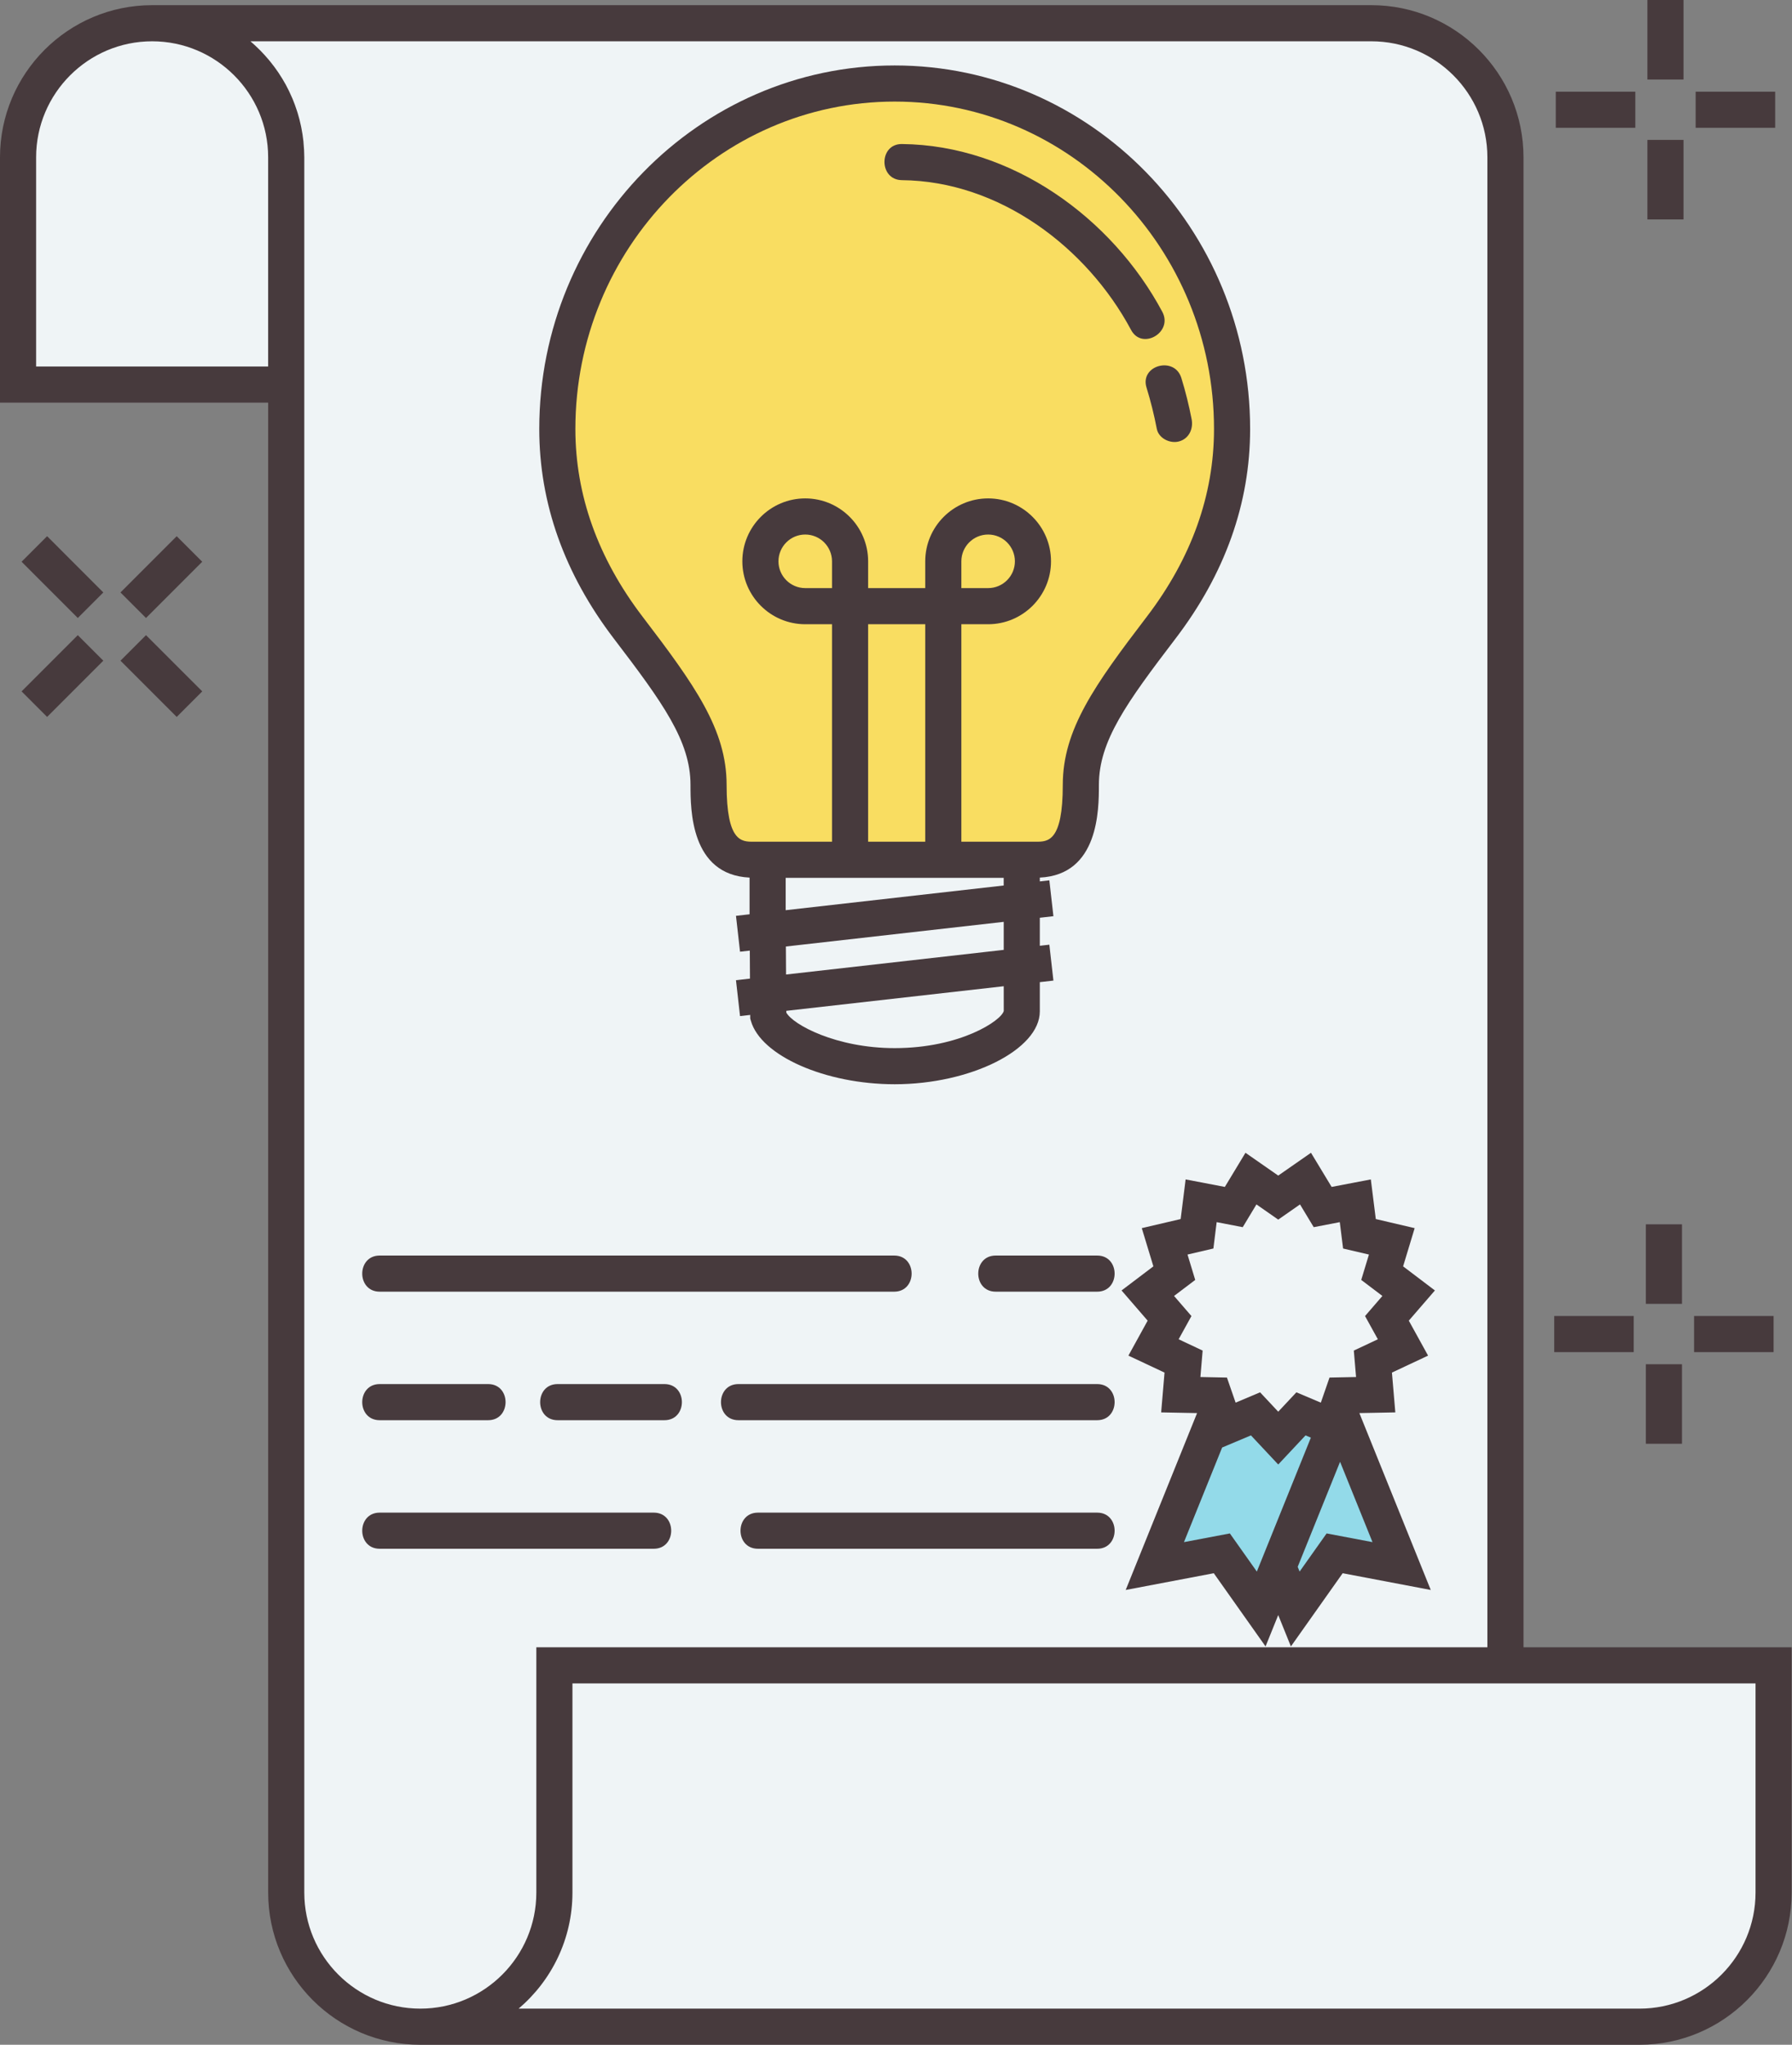
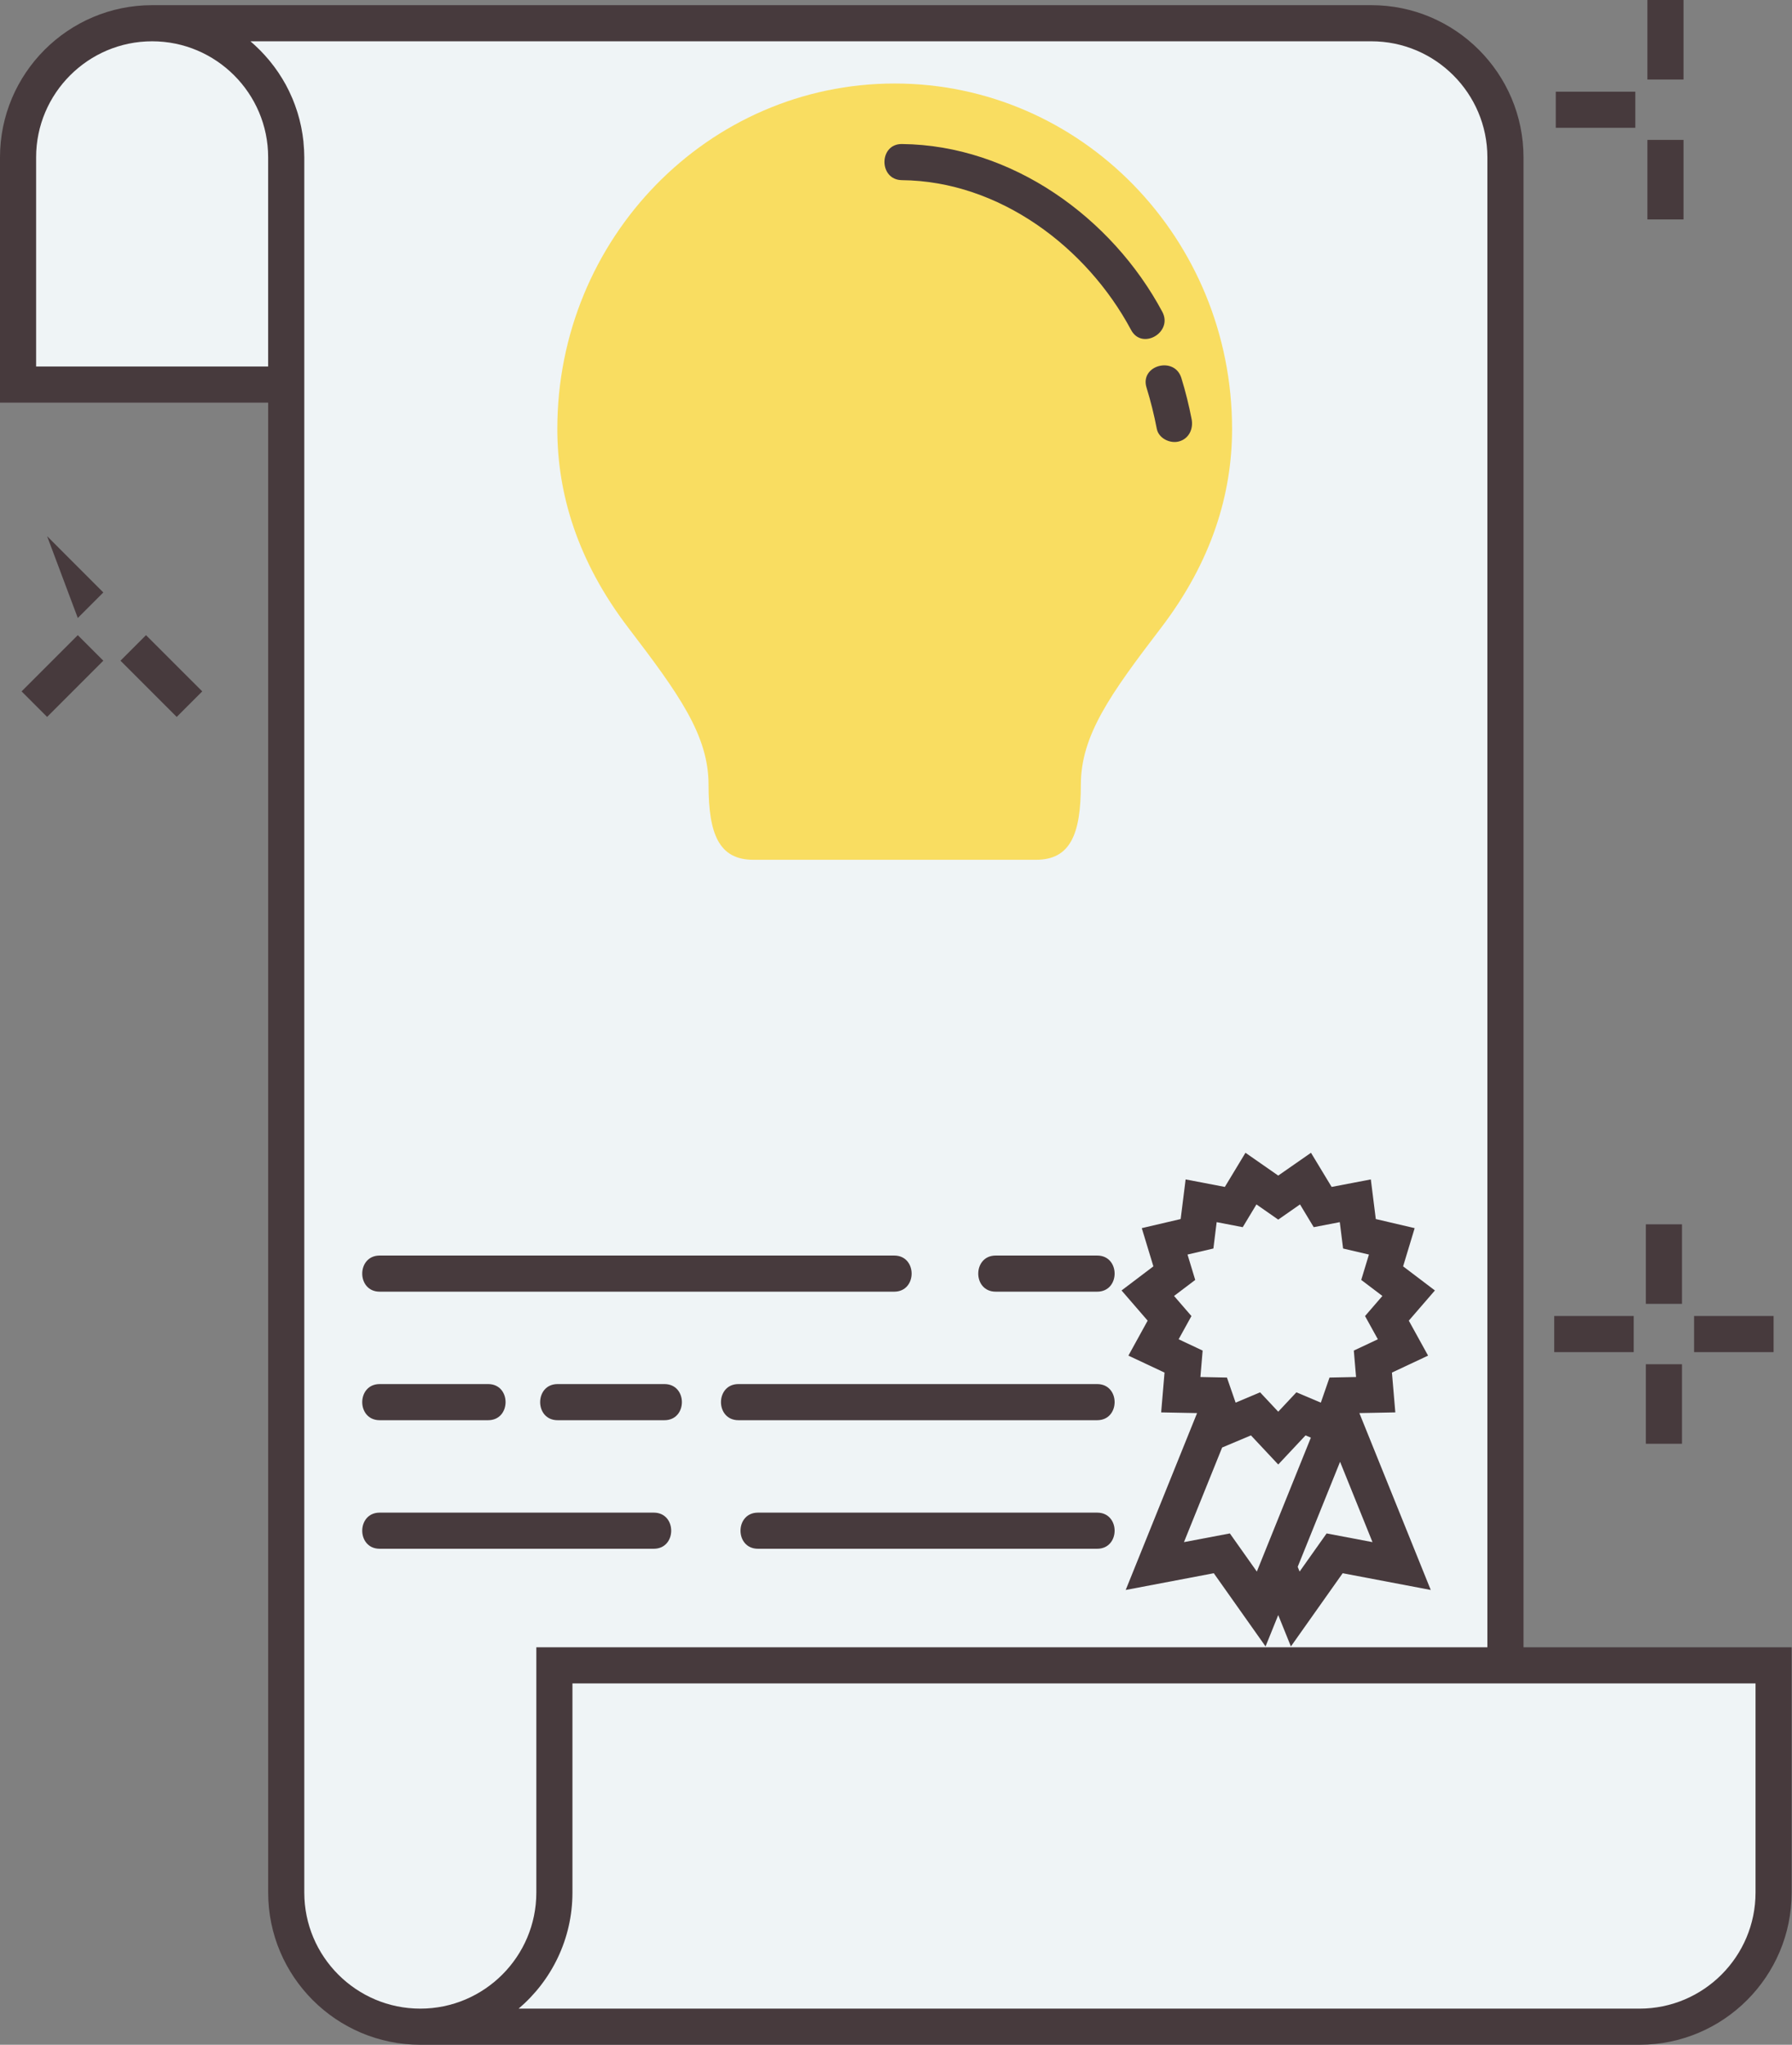
<svg xmlns="http://www.w3.org/2000/svg" height="283.0" preserveAspectRatio="xMidYMid meet" version="1.0" viewBox="0.0 0.0 248.1 283.0" width="248.1" zoomAndPan="magnify">
  <rect x="0.0" y="0.0" width="248.1" height="283.0" fill="#808080" stroke="none" />
  <g>
    <g id="change1_1">
      <path d="M 226.988 230.488 L 208.426 230.488 L 208.426 21.777 C 208.426 11.527 200.113 3.215 189.863 3.215 L 21.062 3.215 C 22.266 3.215 23.441 3.34 24.582 3.559 C 23.441 3.34 22.266 3.215 21.062 3.215 C 10.812 3.215 2.5 11.523 2.5 21.773 L 2.5 53.227 L 39.625 53.227 L 39.629 261.938 C 39.629 272.188 47.938 280.5 58.191 280.5 L 226.988 280.5 C 237.242 280.5 245.551 272.188 245.551 261.938 L 245.551 230.488 L 226.988 230.488" fill="#eff4f6" />
    </g>
    <g id="change2_1">
      <path d="M 77.16 59.371 C 77.16 32.965 98.07 11.559 123.867 11.559 C 149.668 11.559 170.578 32.965 170.578 59.371 C 170.578 68.332 167.781 77.68 160.754 86.879 C 153.727 96.078 149.641 101.77 149.641 108.625 C 149.641 115.484 148.172 118.996 143.434 118.996 C 138.691 118.996 123.867 118.996 123.867 118.996 C 123.867 118.996 109.047 118.996 104.305 118.996 C 99.566 118.996 98.098 115.484 98.098 108.625 C 98.098 101.77 94.012 96.078 86.984 86.879 C 79.957 77.68 77.16 68.332 77.16 59.371" fill="#f9dd61" />
    </g>
    <g id="change3_1">
-       <path d="M 194.055 216.746 L 184.781 214.984 L 179.328 222.691 L 176.969 216.848 L 174.613 222.691 L 169.16 214.984 L 159.887 216.746 L 168.699 194.914 L 169.242 196.484 L 169.586 197.469 L 173.824 195.68 L 176.969 199.035 L 180.117 195.68 L 184.355 197.469 L 184.695 196.484 L 185.242 194.914 L 194.055 216.746" fill="#93dae9" />
-     </g>
+       </g>
    <g id="change4_1">
      <path d="M 233.082 11.008 L 228.082 11.008 L 228.082 0 L 233.082 0 L 233.082 11.008" fill="#473a3d" />
    </g>
    <g id="change4_2">
      <path d="M 233.082 30.371 L 228.082 30.371 L 228.082 19.363 L 233.082 19.363 L 233.082 30.371" fill="#473a3d" />
    </g>
    <g id="change4_3">
-       <path d="M 245.77 17.688 L 234.762 17.688 L 234.762 12.688 L 245.77 12.688 L 245.77 17.688" fill="#473a3d" />
-     </g>
+       </g>
    <g id="change4_4">
      <path d="M 226.406 17.688 L 215.395 17.688 L 215.395 12.688 L 226.406 12.688 L 226.406 17.688" fill="#473a3d" />
    </g>
    <g id="change4_5">
      <path d="M 243.051 261.938 C 243.051 270.793 235.848 278 226.988 278 L 71.801 278 C 76.355 274.133 79.254 268.367 79.254 261.938 L 79.254 232.988 L 243.051 232.988 Z M 58.191 278 C 49.332 278 42.129 270.793 42.129 261.938 L 42.129 21.777 C 42.129 21.102 42.086 20.43 42.023 19.766 C 42.02 19.695 42.016 19.625 42.008 19.555 C 41.941 18.93 41.844 18.309 41.723 17.699 C 41.703 17.602 41.684 17.508 41.664 17.41 C 41.539 16.812 41.387 16.227 41.211 15.648 C 41.184 15.555 41.152 15.461 41.121 15.367 C 40.934 14.785 40.727 14.215 40.496 13.66 C 40.465 13.59 40.434 13.52 40.402 13.453 C 40.152 12.871 39.883 12.305 39.582 11.754 C 39.578 11.742 39.57 11.73 39.566 11.723 C 39.262 11.168 38.934 10.633 38.586 10.113 C 38.555 10.062 38.523 10.012 38.488 9.965 C 38.152 9.465 37.785 8.984 37.406 8.516 C 37.348 8.445 37.289 8.371 37.23 8.301 C 36.852 7.848 36.457 7.414 36.043 6.992 C 35.973 6.926 35.902 6.855 35.832 6.785 C 35.457 6.414 35.074 6.055 34.672 5.715 L 189.863 5.715 C 198.719 5.715 205.926 12.922 205.926 21.777 L 205.926 227.988 L 74.254 227.988 L 74.254 261.938 C 74.254 270.793 67.047 278 58.191 278 Z M 37.125 50.727 L 5 50.727 L 5 21.777 C 5 12.922 12.207 5.715 21.062 5.715 C 29.918 5.715 37.125 12.922 37.125 21.773 Z M 210.926 227.988 L 210.926 21.777 C 210.926 10.164 201.477 0.715 189.863 0.715 L 21.062 0.715 C 9.449 0.715 0.004 10.16 0 21.773 L 0 55.727 L 37.129 55.727 L 37.129 261.938 C 37.129 273.551 46.574 283 58.191 283 L 226.988 283 C 238.605 283 248.051 273.551 248.051 261.938 L 248.051 227.988 L 210.926 227.988" fill="#473a3d" />
    </g>
    <g id="change4_6">
-       <path d="M 20.215 85.531 L 16.68 81.996 L 24.465 74.211 L 28 77.746 L 20.215 85.531" fill="#473a3d" />
-     </g>
+       </g>
    <g id="change4_7">
      <path d="M 6.523 99.223 L 2.988 95.688 L 10.77 87.906 L 14.305 91.441 L 6.523 99.223" fill="#473a3d" />
    </g>
    <g id="change4_8">
      <path d="M 24.465 99.223 L 16.68 91.441 L 20.215 87.906 L 28 95.688 L 24.465 99.223" fill="#473a3d" />
    </g>
    <g id="change4_9">
-       <path d="M 10.77 85.531 L 2.988 77.746 L 6.523 74.211 L 14.305 81.996 L 10.77 85.531" fill="#473a3d" />
+       <path d="M 10.77 85.531 L 6.523 74.211 L 14.305 81.996 L 10.77 85.531" fill="#473a3d" />
    </g>
    <g id="change4_10">
      <path d="M 232.867 180.457 L 227.867 180.457 L 227.867 169.449 L 232.867 169.449 L 232.867 180.457" fill="#473a3d" />
    </g>
    <g id="change4_11">
      <path d="M 232.867 199.82 L 227.867 199.82 L 227.867 188.812 L 232.867 188.812 L 232.867 199.82" fill="#473a3d" />
    </g>
    <g id="change4_12">
      <path d="M 245.551 187.137 L 234.543 187.137 L 234.543 182.137 L 245.551 182.137 L 245.551 187.137" fill="#473a3d" />
    </g>
    <g id="change4_13">
      <path d="M 226.188 187.137 L 215.18 187.137 L 215.18 182.137 L 226.188 182.137 L 226.188 187.137" fill="#473a3d" />
    </g>
    <g id="change4_14">
      <path d="M 158.734 53.641 C 159.312 55.516 159.785 57.418 160.156 59.348 C 160.414 60.676 162.004 61.434 163.234 61.094 C 164.621 60.715 165.234 59.348 164.98 58.02 C 164.605 56.09 164.137 54.188 163.555 52.309 C 162.605 49.246 157.781 50.555 158.734 53.641" fill="#473a3d" />
    </g>
    <g id="change4_15">
      <path d="M 124.867 24.934 C 138.344 25.062 150.457 34.188 156.602 45.676 C 158.121 48.512 162.438 45.992 160.918 43.152 C 153.945 30.113 140.066 20.082 124.867 19.934 C 121.652 19.902 121.648 24.902 124.867 24.934" fill="#473a3d" />
    </g>
    <g id="change4_16">
      <path d="M 183.668 212.23 L 179.93 217.508 L 179.664 216.852 L 185.531 202.316 L 190.02 213.434 Z M 170.273 212.23 L 163.918 213.434 L 169.203 200.34 L 173.191 198.66 L 176.969 202.691 L 180.75 198.66 L 181.488 198.973 L 174.008 217.508 Z M 162.547 179.363 L 165.477 177.145 L 164.41 173.633 L 167.992 172.797 L 168.445 169.148 L 172.055 169.844 L 173.953 166.695 L 176.969 168.797 L 179.984 166.695 L 181.883 169.844 L 185.492 169.148 L 185.949 172.797 L 189.527 173.633 L 188.461 177.145 L 191.391 179.363 L 188.988 182.145 L 190.762 185.359 L 187.434 186.922 L 187.746 190.582 L 184.07 190.656 L 182.867 194.129 L 179.484 192.699 L 176.969 195.383 L 174.457 192.699 L 171.07 194.129 L 169.867 190.656 L 166.195 190.582 L 166.504 186.922 L 163.18 185.359 L 164.953 182.145 Z M 193.18 195.477 L 192.711 189.969 L 197.715 187.621 L 195.047 182.781 L 198.66 178.602 L 194.258 175.266 L 195.859 169.977 L 190.477 168.719 L 189.789 163.234 L 184.363 164.273 L 181.504 159.547 L 176.969 162.703 L 172.434 159.547 L 169.578 164.273 L 164.148 163.234 L 163.461 168.719 L 158.078 169.977 L 159.684 175.266 L 155.277 178.602 L 158.891 182.781 L 156.227 187.621 L 161.227 189.969 L 160.762 195.477 L 165.734 195.574 L 155.852 220.055 L 168.047 217.738 L 175.215 227.871 L 176.969 223.527 L 178.723 227.871 L 185.891 217.738 L 198.086 220.055 L 188.203 195.574 L 193.18 195.477" fill="#473a3d" />
    </g>
    <g id="change4_17">
      <path d="M 137.852 178.77 C 142.535 178.77 147.219 178.77 151.902 178.77 C 155.121 178.77 155.125 173.77 151.902 173.77 C 147.219 173.77 142.535 173.77 137.852 173.77 C 134.637 173.77 134.629 178.77 137.852 178.77" fill="#473a3d" />
    </g>
    <g id="change4_18">
      <path d="M 52.566 178.77 C 76.309 178.77 100.055 178.77 123.801 178.77 C 127.016 178.77 127.02 173.77 123.801 173.77 C 100.055 173.77 76.309 173.77 52.566 173.77 C 49.348 173.77 49.344 178.77 52.566 178.77" fill="#473a3d" />
    </g>
    <g id="change4_19">
      <path d="M 102.234 196.559 C 118.789 196.559 135.348 196.559 151.902 196.559 C 155.121 196.559 155.125 191.559 151.902 191.559 C 135.348 191.559 118.789 191.559 102.234 191.559 C 99.016 191.559 99.012 196.559 102.234 196.559" fill="#473a3d" />
    </g>
    <g id="change4_20">
      <path d="M 77.199 196.559 C 82.129 196.559 87.059 196.559 91.992 196.559 C 95.211 196.559 95.215 191.559 91.992 191.559 C 87.059 191.559 82.129 191.559 77.199 191.559 C 73.98 191.559 73.977 196.559 77.199 196.559" fill="#473a3d" />
    </g>
    <g id="change4_21">
      <path d="M 52.566 196.559 C 57.57 196.559 62.574 196.559 67.582 196.559 C 70.797 196.559 70.805 191.559 67.582 191.559 C 62.574 191.559 57.57 191.559 52.566 191.559 C 49.348 191.559 49.344 196.559 52.566 196.559" fill="#473a3d" />
    </g>
    <g id="change4_22">
      <path d="M 104.938 214.352 C 120.594 214.352 136.246 214.352 151.902 214.352 C 155.121 214.352 155.125 209.352 151.902 209.352 C 136.246 209.352 120.594 209.352 104.938 209.352 C 101.719 209.352 101.715 214.352 104.938 214.352" fill="#473a3d" />
    </g>
    <g id="change4_23">
      <path d="M 52.566 214.352 C 65.215 214.352 77.863 214.352 90.512 214.352 C 93.73 214.352 93.734 209.352 90.512 209.352 C 77.863 209.352 65.215 209.352 52.566 209.352 C 49.348 209.352 49.344 214.352 52.566 214.352" fill="#473a3d" />
    </g>
    <g id="change4_24">
-       <path d="M 133.098 81.395 L 133.098 77.688 C 133.098 75.645 134.758 73.98 136.805 73.98 C 138.848 73.98 140.512 75.645 140.512 77.688 C 140.512 79.73 138.848 81.395 136.805 81.395 Z M 158.766 85.363 C 151.559 94.801 147.141 100.973 147.141 108.625 C 147.141 116.496 145.086 116.496 143.434 116.496 L 133.098 116.496 L 133.098 86.395 L 136.805 86.395 C 141.605 86.395 145.512 82.488 145.512 77.688 C 145.512 72.887 141.605 68.98 136.805 68.98 C 132.004 68.98 128.098 72.887 128.098 77.688 L 128.098 81.395 L 120.191 81.395 L 120.191 77.688 C 120.191 72.887 116.285 68.98 111.484 68.98 C 106.684 68.98 102.777 72.887 102.777 77.688 C 102.777 82.488 106.684 86.395 111.484 86.395 L 115.191 86.395 L 115.191 116.496 L 104.305 116.496 C 102.652 116.496 100.598 116.496 100.598 108.625 C 100.598 100.973 96.18 94.801 88.973 85.363 C 82.793 77.273 79.66 68.527 79.66 59.371 C 79.66 34.387 99.492 14.059 123.867 14.059 C 148.246 14.059 168.078 34.387 168.078 59.371 C 168.078 68.527 164.945 77.273 158.766 85.363 Z M 128.098 116.496 L 120.191 116.496 L 120.191 86.395 L 128.098 86.395 Z M 115.191 81.395 L 111.484 81.395 C 109.441 81.395 107.777 79.73 107.777 77.688 C 107.777 75.645 109.441 73.98 111.484 73.98 C 113.527 73.98 115.191 75.645 115.191 77.688 Z M 108.777 125.973 L 108.777 121.496 L 138.961 121.496 L 138.961 122.555 Z M 138.965 131.465 L 108.828 134.875 L 108.805 131 L 138.965 127.586 Z M 138.969 139.918 C 138.652 141.238 132.969 145.062 123.867 145.062 C 115.758 145.062 109.766 141.801 108.863 140.141 L 108.863 139.902 L 138.965 136.496 Z M 123.867 9.059 C 96.734 9.059 74.66 31.629 74.66 59.371 C 74.66 69.648 78.137 79.414 84.996 88.398 C 91.766 97.262 95.598 102.57 95.598 108.625 C 95.598 112.07 95.617 121.074 103.777 121.461 L 103.777 126.539 L 101.895 126.754 L 102.457 131.719 L 103.809 131.566 L 103.832 135.441 L 101.895 135.66 L 102.457 140.629 L 103.867 140.469 L 103.867 140.961 L 103.961 141.289 C 105.336 146.125 114.27 150.062 123.867 150.062 C 134.387 150.062 143.961 145.258 143.961 139.98 L 143.961 135.93 L 145.844 135.715 L 145.281 130.746 L 143.961 130.898 L 143.961 127.02 L 145.844 126.805 L 145.281 121.84 L 143.961 121.988 L 143.961 121.461 C 152.121 121.074 152.141 112.07 152.141 108.625 C 152.141 102.57 155.973 97.262 162.738 88.398 C 169.602 79.414 173.078 69.648 173.078 59.371 C 173.078 31.629 151.004 9.059 123.867 9.059" fill="#473a3d" />
-     </g>
+       </g>
  </g>
</svg>